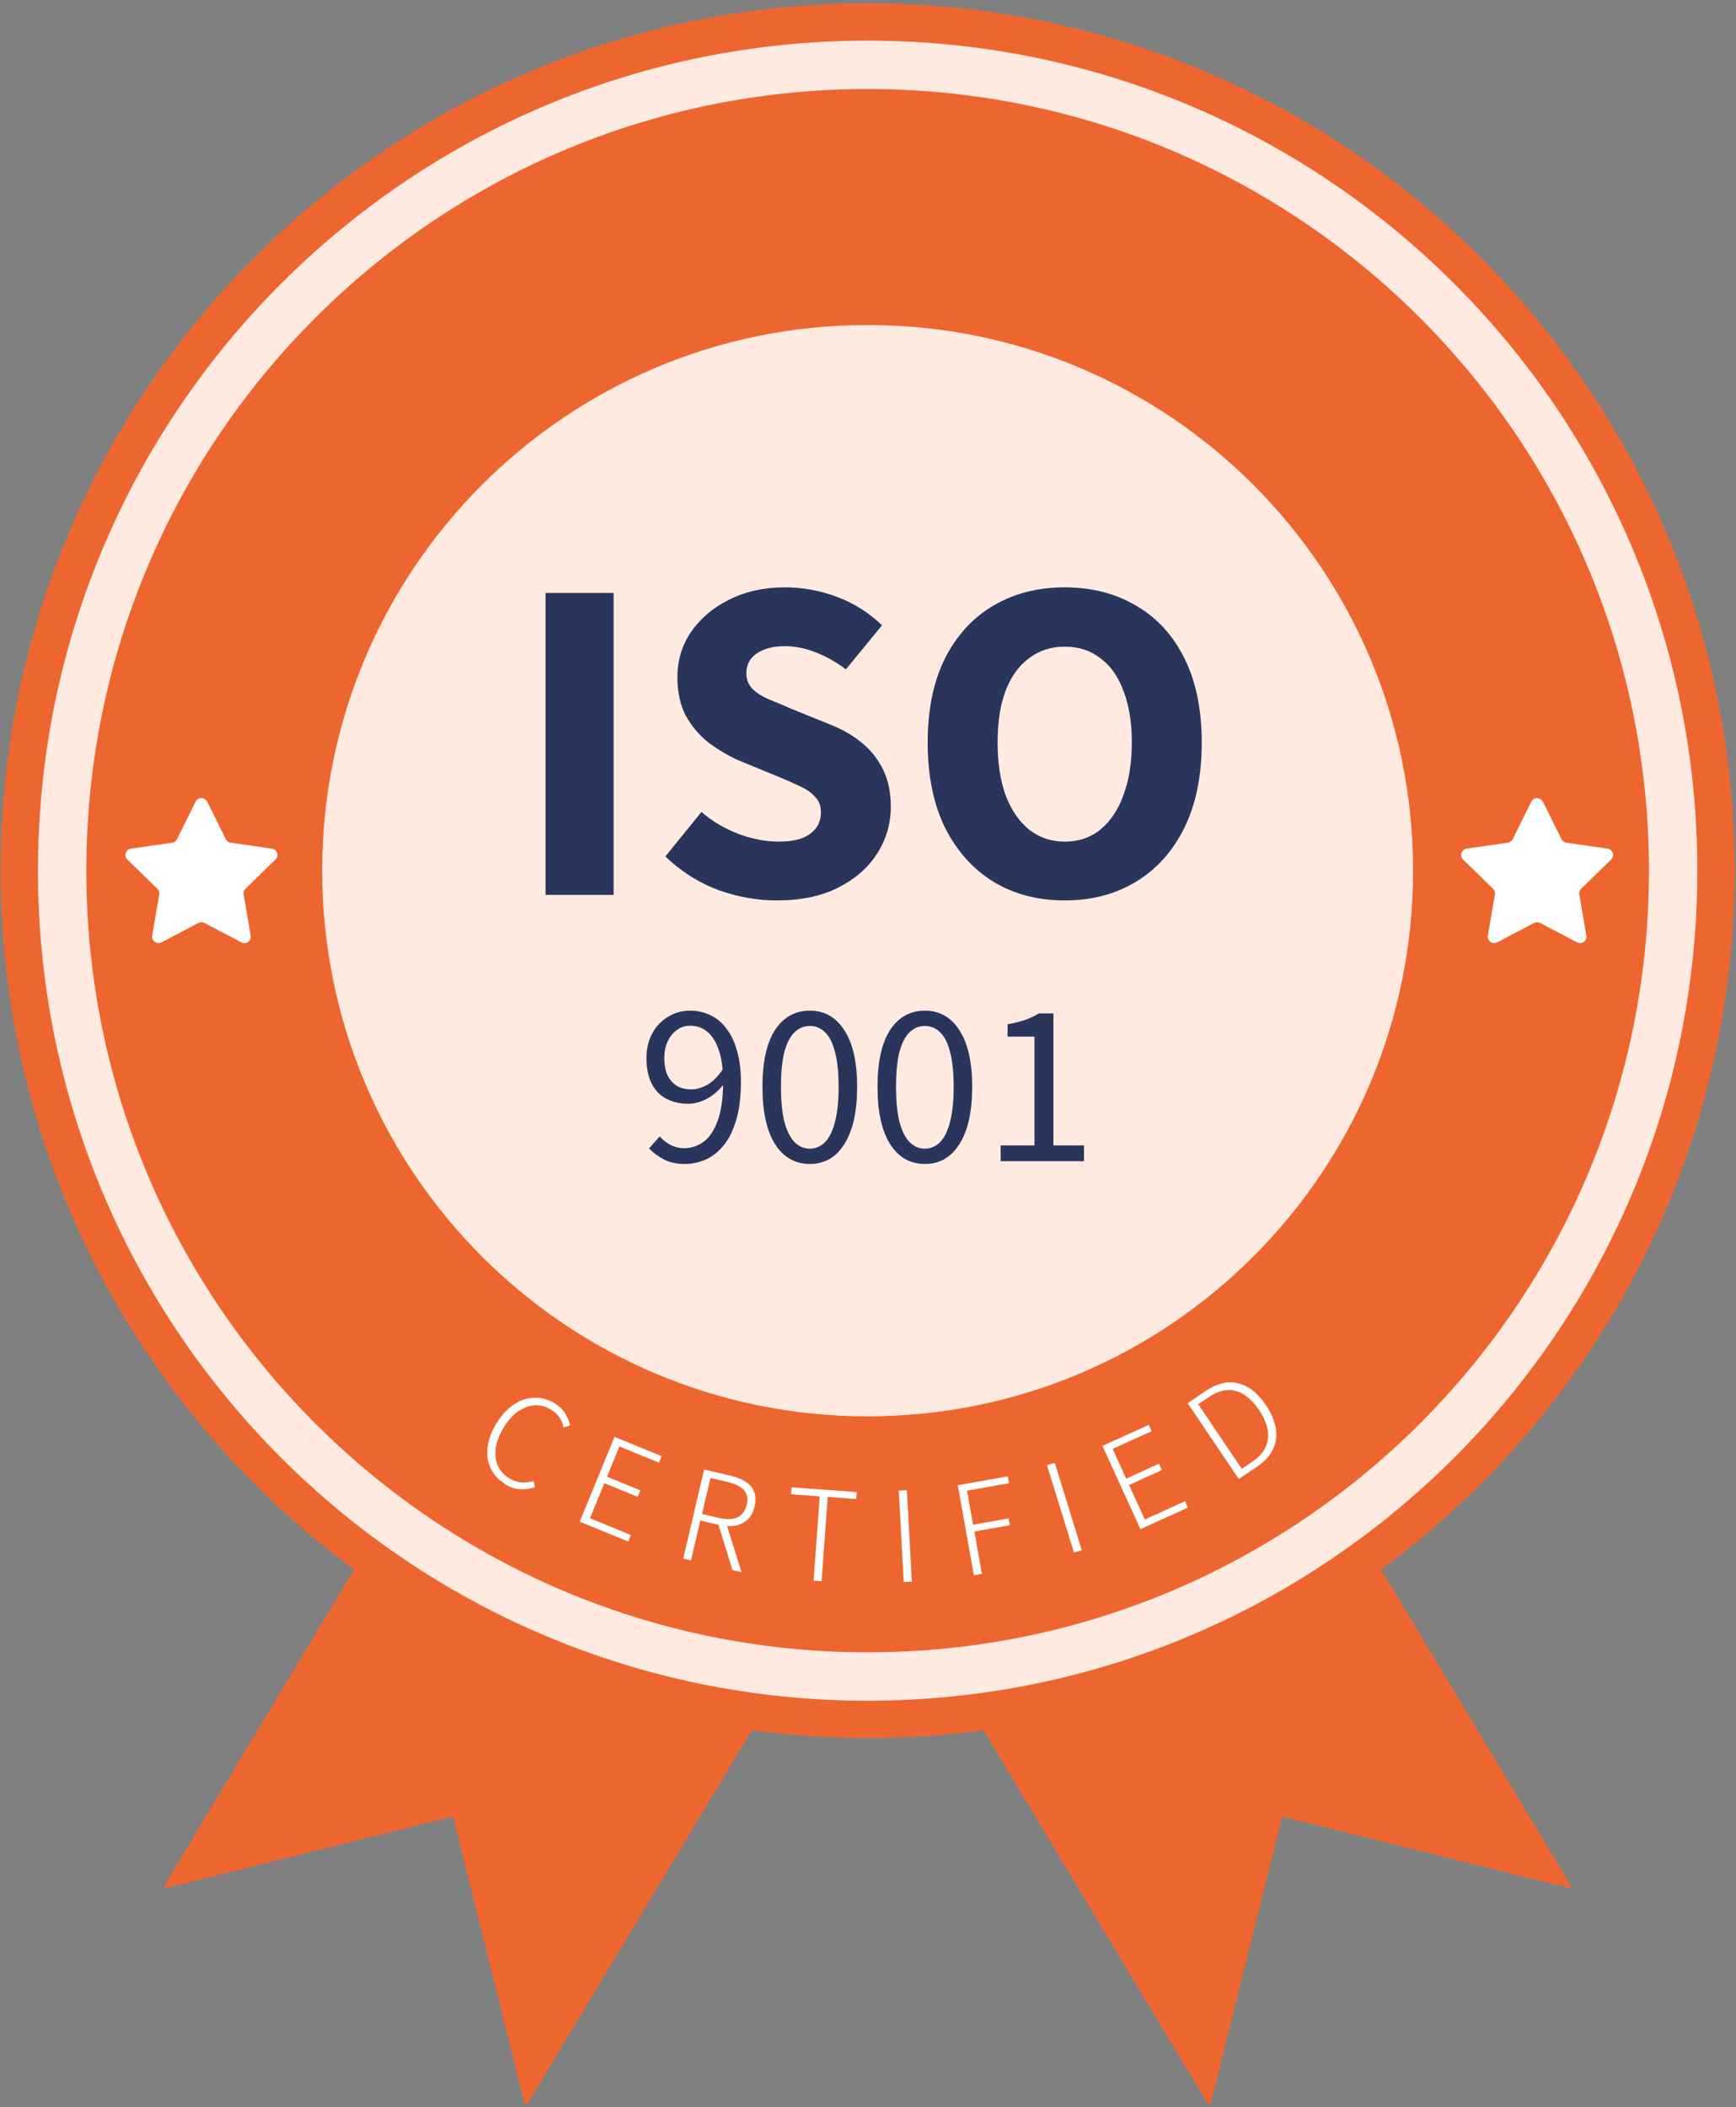
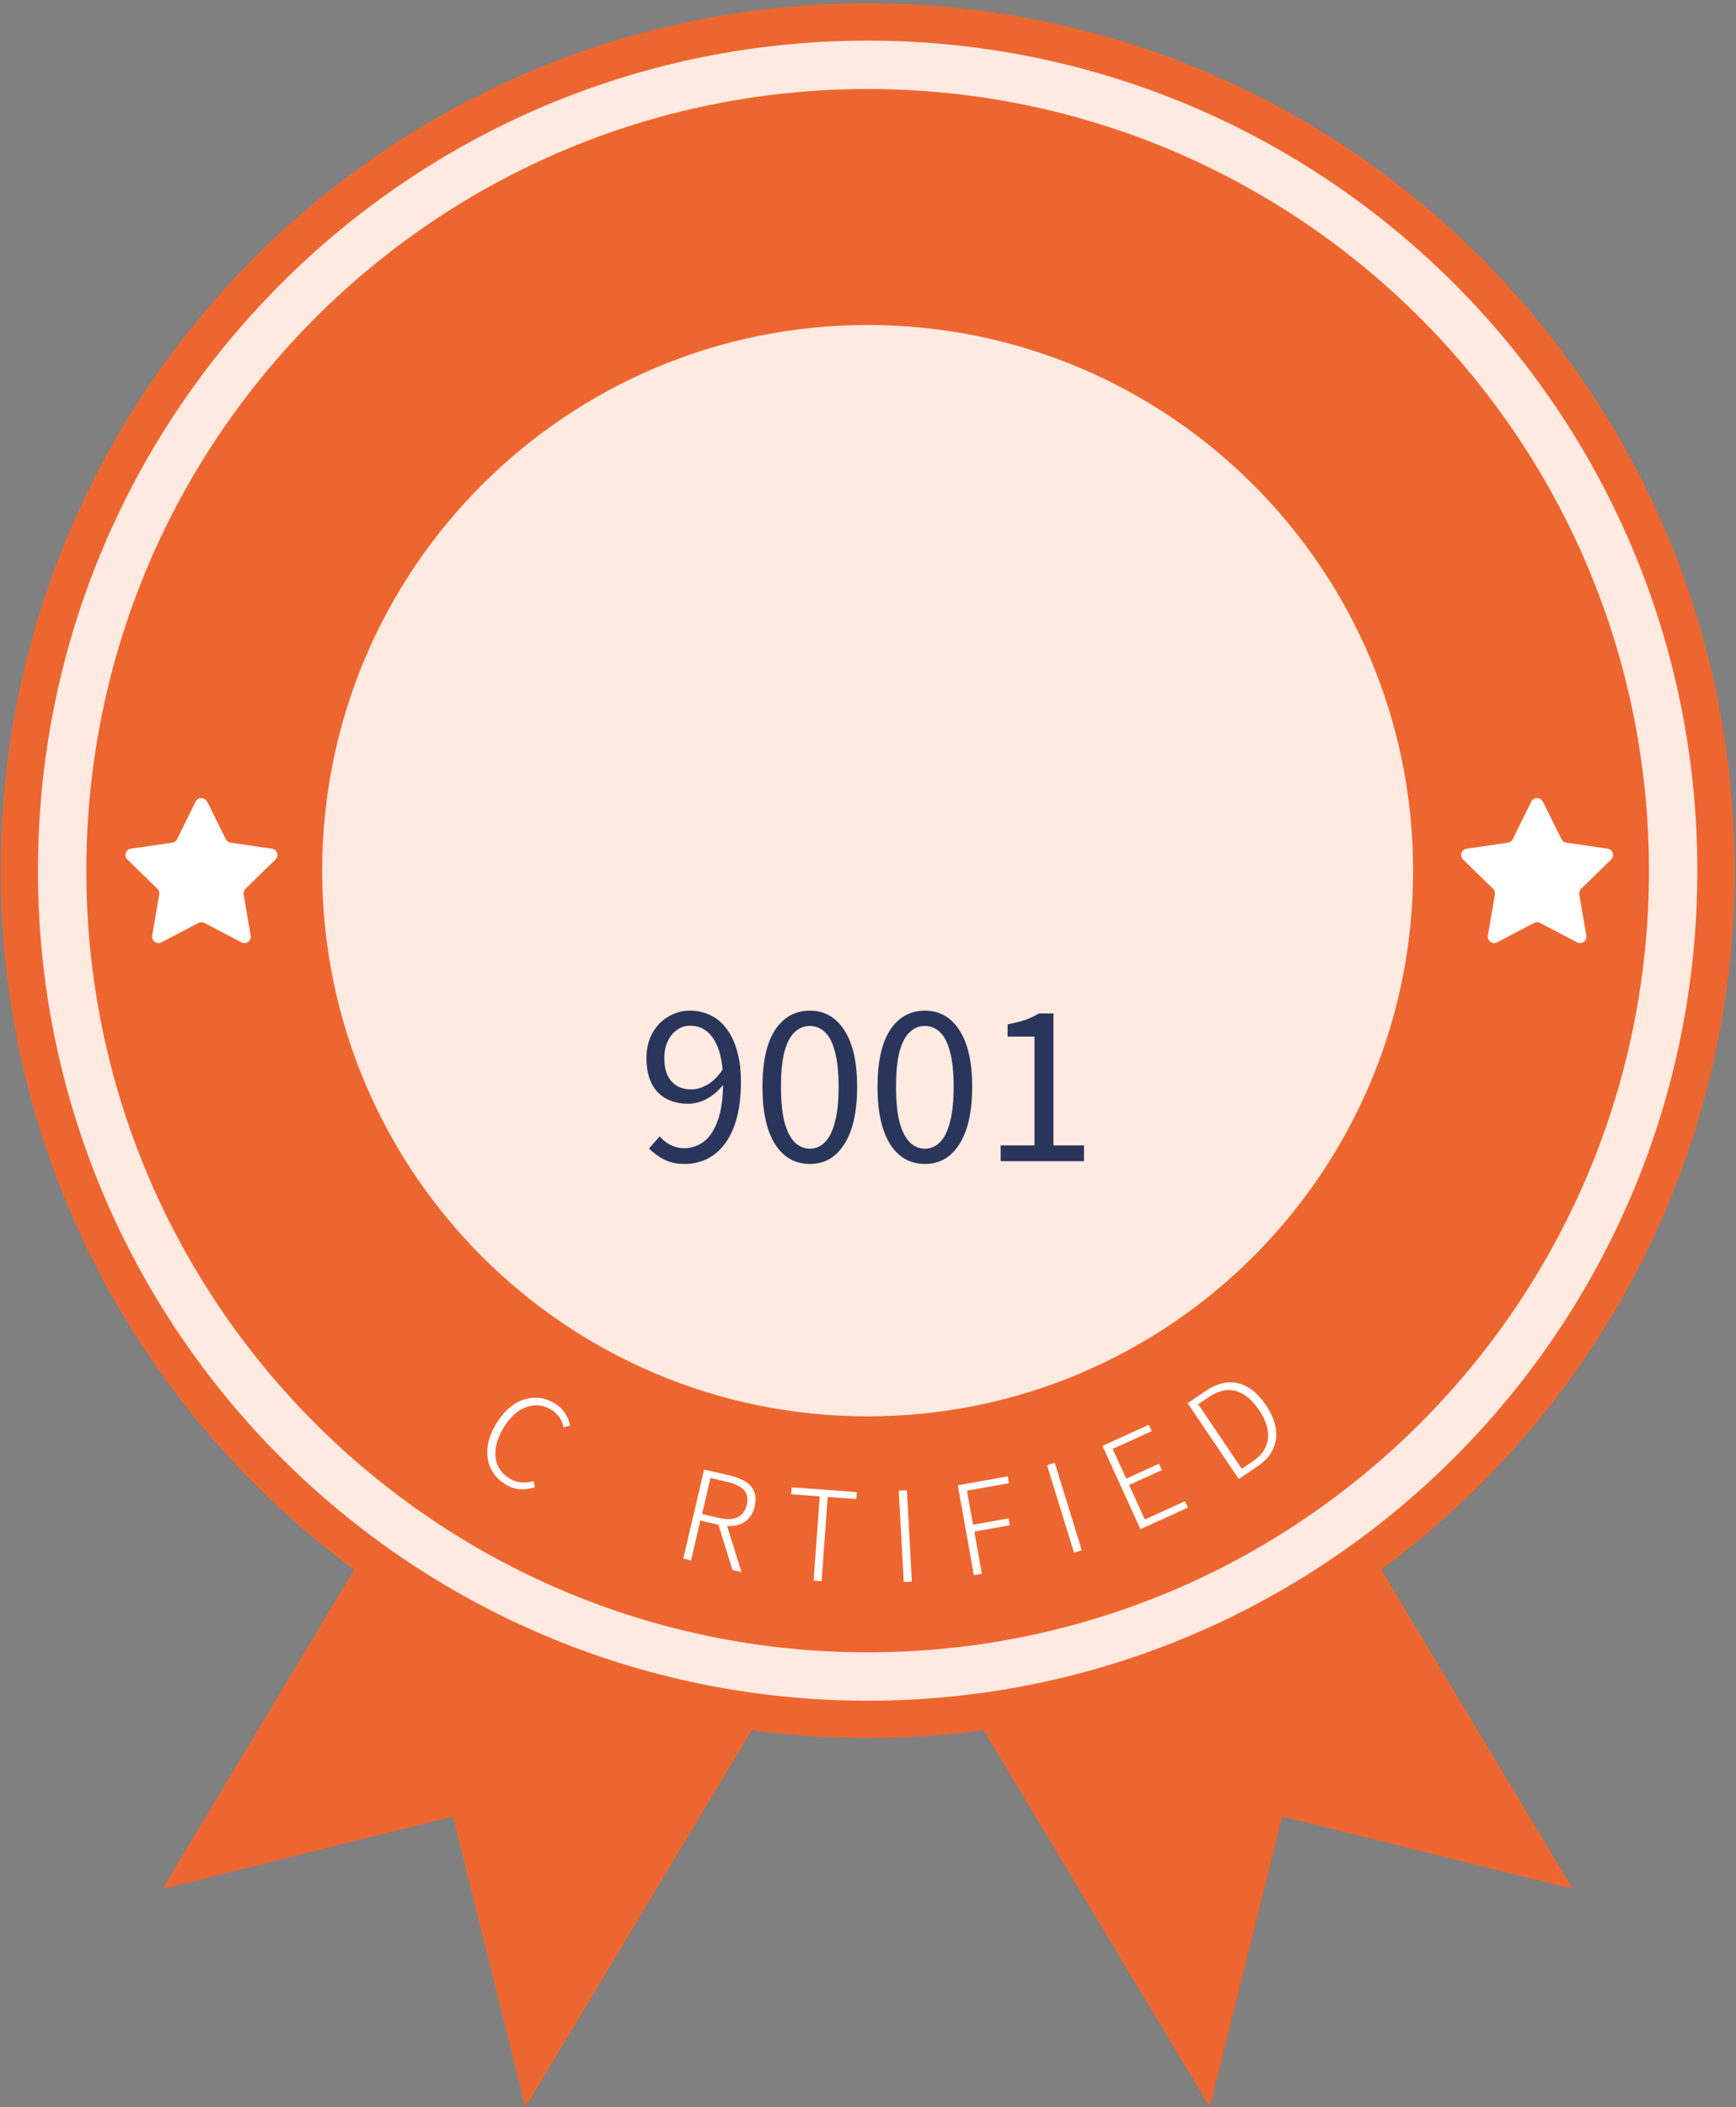
<svg xmlns="http://www.w3.org/2000/svg" width="150" height="182" viewBox="0 0 150 182" fill="none">
  <rect x="0" y="0" width="150" height="182" fill="#808080" stroke="none" />
  <g clip-path="url(#clip0_3191_15926)">
    <mask id="mask0_3191_15926" style="mask-type:luminance" maskUnits="userSpaceOnUse" x="14" y="121" width="57" height="61">
      <path d="M14.029 121.65H70.329V182H14.029V121.65Z" fill="white" />
    </mask>
    <g mask="url(#mask0_3191_15926)">
      <path d="M70.329 140.49L45.399 182L39.139 156.89L14.029 163.15L38.959 121.65L70.329 140.49Z" fill="#EE662F" />
    </g>
    <mask id="mask1_3191_15926" style="mask-type:luminance" maskUnits="userSpaceOnUse" x="79" y="121" width="57" height="61">
      <path d="M135.909 121.65H79.609V182H135.909V121.65Z" fill="white" />
    </mask>
    <g mask="url(#mask1_3191_15926)">
      <path d="M79.609 140.49L104.539 182L110.799 156.89L135.909 163.15L110.979 121.65L79.609 140.49Z" fill="#EE662F" />
    </g>
    <path d="M74.969 150.11C116.341 150.11 149.879 116.572 149.879 75.2C149.879 33.828 116.341 0.29 74.969 0.29C33.597 0.29 0.059 33.828 0.059 75.2C0.059 116.572 33.597 150.11 74.969 150.11Z" fill="#EE662F" />
    <path d="M74.969 122.33C100.998 122.33 122.099 101.229 122.099 75.2C122.099 49.171 100.998 28.07 74.969 28.07C48.94 28.07 27.839 49.171 27.839 75.2C27.839 101.229 48.94 122.33 74.969 122.33Z" fill="#FFEAE1" />
    <path d="M74.969 144.8C113.408 144.8 144.569 113.639 144.569 75.2C144.569 36.761 113.408 5.6 74.969 5.6C36.53 5.6 5.369 36.761 5.369 75.2C5.369 113.639 36.53 144.8 74.969 144.8Z" stroke="#FFEAE1" stroke-width="4.18" stroke-miterlimit="10" />
-     <path d="M47.139 77.29V51.21H53.019V77.29H47.139ZM67.13 77.77C65.397 77.77 63.69 77.463 62.01 76.85C60.33 76.21 58.824 75.25 57.49 73.97L60.61 70.13C61.544 70.93 62.597 71.557 63.77 72.01C64.97 72.463 66.144 72.69 67.29 72.69C68.517 72.69 69.424 72.463 70.01 72.01C70.624 71.557 70.93 70.943 70.93 70.17C70.93 69.61 70.77 69.17 70.45 68.85C70.157 68.503 69.73 68.197 69.17 67.93C68.61 67.663 67.944 67.37 67.17 67.05L63.77 65.65C62.89 65.25 62.037 64.743 61.21 64.13C60.41 63.49 59.757 62.717 59.25 61.81C58.77 60.877 58.53 59.77 58.53 58.49C58.53 57.05 58.917 55.757 59.69 54.61C60.49 53.437 61.584 52.503 62.97 51.81C64.384 51.09 65.997 50.73 67.81 50.73C69.384 50.73 70.904 51.01 72.37 51.57C73.837 52.13 75.117 52.943 76.21 54.01L73.09 57.81C72.237 57.17 71.357 56.677 70.45 56.33C69.57 55.983 68.69 55.81 67.81 55.81C66.797 55.81 65.984 56.023 65.37 56.45C64.784 56.85 64.49 57.423 64.49 58.17C64.49 58.677 64.664 59.117 65.01 59.49C65.357 59.837 65.837 60.143 66.45 60.41C67.064 60.65 67.73 60.93 68.45 61.25L71.81 62.61C72.877 63.037 73.784 63.57 74.53 64.21C75.304 64.85 75.904 65.623 76.33 66.53C76.757 67.41 76.97 68.463 76.97 69.69C76.97 71.13 76.584 72.463 75.81 73.69C75.037 74.917 73.917 75.903 72.45 76.65C70.984 77.397 69.21 77.77 67.13 77.77ZM91.997 77.77C89.65 77.77 87.584 77.223 85.797 76.13C84.037 75.037 82.65 73.477 81.637 71.45C80.65 69.423 80.157 66.983 80.157 64.13C80.157 61.303 80.65 58.89 81.637 56.89C82.65 54.89 84.037 53.37 85.797 52.33C87.584 51.263 89.65 50.73 91.997 50.73C94.344 50.73 96.41 51.263 98.197 52.33C99.984 53.37 101.37 54.89 102.357 56.89C103.344 58.89 103.837 61.303 103.837 64.13C103.837 66.983 103.344 69.423 102.357 71.45C101.37 73.477 99.984 75.037 98.197 76.13C96.41 77.223 94.344 77.77 91.997 77.77ZM91.997 72.69C93.197 72.69 94.224 72.343 95.077 71.65C95.957 70.93 96.624 69.93 97.077 68.65C97.557 67.37 97.797 65.863 97.797 64.13C97.797 62.397 97.557 60.917 97.077 59.69C96.624 58.437 95.957 57.49 95.077 56.85C94.224 56.183 93.197 55.85 91.997 55.85C90.824 55.85 89.797 56.183 88.917 56.85C88.037 57.49 87.357 58.437 86.877 59.69C86.424 60.917 86.197 62.397 86.197 64.13C86.197 65.863 86.424 67.37 86.877 68.65C87.357 69.93 88.037 70.93 88.917 71.65C89.797 72.343 90.824 72.69 91.997 72.69Z" fill="#2A355B" />
    <path d="M59.159 100.53C58.479 100.53 57.886 100.403 57.379 100.15C56.872 99.883 56.439 99.563 56.079 99.19L56.999 98.15C57.266 98.457 57.579 98.703 57.939 98.89C58.312 99.077 58.699 99.17 59.099 99.17C59.712 99.17 60.272 98.99 60.779 98.63C61.286 98.257 61.692 97.657 61.999 96.83C62.319 95.99 62.479 94.857 62.479 93.43C62.479 92.377 62.366 91.497 62.139 90.79C61.912 90.07 61.586 89.523 61.159 89.15C60.746 88.777 60.232 88.59 59.619 88.59C59.206 88.59 58.832 88.71 58.499 88.95C58.166 89.177 57.899 89.503 57.699 89.93C57.499 90.343 57.399 90.83 57.399 91.39C57.399 91.937 57.486 92.417 57.659 92.83C57.846 93.23 58.112 93.543 58.459 93.77C58.806 93.983 59.239 94.09 59.759 94.09C60.172 94.09 60.626 93.957 61.119 93.69C61.612 93.41 62.072 92.943 62.499 92.29L62.559 93.59C62.172 94.123 61.699 94.55 61.139 94.87C60.579 95.177 60.026 95.33 59.479 95.33C58.746 95.33 58.106 95.183 57.559 94.89C57.012 94.597 56.592 94.157 56.299 93.57C56.006 92.983 55.859 92.257 55.859 91.39C55.859 90.577 56.026 89.863 56.359 89.25C56.706 88.623 57.166 88.143 57.739 87.81C58.312 87.463 58.939 87.29 59.619 87.29C60.246 87.29 60.826 87.417 61.359 87.67C61.906 87.923 62.372 88.31 62.759 88.83C63.159 89.337 63.466 89.977 63.679 90.75C63.906 91.51 64.019 92.403 64.019 93.43C64.019 94.71 63.886 95.803 63.619 96.71C63.352 97.617 62.992 98.35 62.539 98.91C62.086 99.47 61.566 99.883 60.979 100.15C60.406 100.403 59.799 100.53 59.159 100.53ZM69.981 100.53C68.701 100.53 67.694 99.957 66.96 98.81C66.24 97.65 65.88 96.003 65.88 93.87C65.88 91.723 66.24 90.09 66.96 88.97C67.694 87.85 68.701 87.29 69.981 87.29C71.247 87.29 72.24 87.857 72.96 88.99C73.694 90.11 74.061 91.737 74.061 93.87C74.061 96.003 73.694 97.65 72.96 98.81C72.24 99.957 71.247 100.53 69.981 100.53ZM69.981 99.21C70.474 99.21 70.907 99.023 71.281 98.65C71.654 98.277 71.941 97.697 72.141 96.91C72.354 96.123 72.46 95.11 72.46 93.87C72.46 92.617 72.354 91.603 72.141 90.83C71.941 90.057 71.654 89.497 71.281 89.15C70.907 88.79 70.474 88.61 69.981 88.61C69.474 88.61 69.034 88.79 68.66 89.15C68.287 89.497 67.994 90.057 67.781 90.83C67.581 91.603 67.481 92.617 67.481 93.87C67.481 95.11 67.581 96.123 67.781 96.91C67.994 97.697 68.287 98.277 68.66 98.65C69.034 99.023 69.474 99.21 69.981 99.21ZM79.922 100.53C78.642 100.53 77.635 99.957 76.902 98.81C76.182 97.65 75.822 96.003 75.822 93.87C75.822 91.723 76.182 90.09 76.902 88.97C77.635 87.85 78.642 87.29 79.922 87.29C81.189 87.29 82.182 87.857 82.902 88.99C83.635 90.11 84.002 91.737 84.002 93.87C84.002 96.003 83.635 97.65 82.902 98.81C82.182 99.957 81.189 100.53 79.922 100.53ZM79.922 99.21C80.415 99.21 80.849 99.023 81.222 98.65C81.595 98.277 81.882 97.697 82.082 96.91C82.295 96.123 82.402 95.11 82.402 93.87C82.402 92.617 82.295 91.603 82.082 90.83C81.882 90.057 81.595 89.497 81.222 89.15C80.849 88.79 80.415 88.61 79.922 88.61C79.415 88.61 78.975 88.79 78.602 89.15C78.229 89.497 77.935 90.057 77.722 90.83C77.522 91.603 77.422 92.617 77.422 93.87C77.422 95.11 77.522 96.123 77.722 96.91C77.935 97.697 78.229 98.277 78.602 98.65C78.975 99.023 79.415 99.21 79.922 99.21ZM86.463 100.29V98.93H89.383V89.53H87.063V88.47C87.637 88.363 88.143 88.237 88.583 88.09C89.023 87.93 89.417 87.743 89.763 87.53H91.023V98.93H93.663V100.29H86.463Z" fill="#2A355B" />
    <path d="M17.909 69.24L19.509 72.48C19.589 72.64 19.739 72.75 19.919 72.78L23.499 73.3C23.949 73.37 24.129 73.92 23.799 74.24L21.209 76.76C21.079 76.89 21.019 77.07 21.049 77.25L21.659 80.81C21.739 81.26 21.269 81.6 20.859 81.39L17.659 79.71C17.499 79.63 17.309 79.63 17.149 79.71L13.949 81.39C13.549 81.6 13.079 81.26 13.149 80.81L13.759 77.25C13.789 77.07 13.729 76.89 13.599 76.76L11.009 74.24C10.679 73.92 10.859 73.37 11.309 73.3L14.889 72.78C15.069 72.75 15.219 72.64 15.299 72.48L16.899 69.24C17.099 68.83 17.679 68.83 17.889 69.24H17.909Z" fill="white" />
    <path d="M133.319 69.24L134.919 72.48C134.999 72.64 135.149 72.75 135.329 72.78L138.909 73.3C139.359 73.37 139.539 73.92 139.209 74.24L136.619 76.76C136.489 76.89 136.429 77.07 136.459 77.25L137.069 80.81C137.149 81.26 136.679 81.6 136.269 81.39L133.069 79.71C132.909 79.63 132.719 79.63 132.559 79.71L129.359 81.39C128.959 81.6 128.489 81.26 128.559 80.81L129.169 77.25C129.199 77.07 129.139 76.89 129.009 76.76L126.419 74.24C126.089 73.92 126.269 73.37 126.719 73.3L130.299 72.78C130.479 72.75 130.629 72.64 130.709 72.48L132.309 69.24C132.509 68.83 133.089 68.83 133.299 69.24H133.319Z" fill="white" />
    <path d="M43.629 128.16C43.069 127.82 42.659 127.37 42.399 126.82C42.139 126.27 42.049 125.66 42.129 124.99C42.209 124.32 42.469 123.62 42.909 122.91C43.239 122.38 43.599 121.94 44.009 121.6C44.409 121.26 44.839 121.01 45.289 120.87C45.739 120.73 46.189 120.69 46.639 120.74C47.089 120.8 47.529 120.96 47.949 121.22C48.339 121.46 48.649 121.76 48.859 122.11C49.069 122.46 49.199 122.8 49.249 123.13L48.689 123.29C48.629 122.97 48.519 122.68 48.339 122.42C48.159 122.16 47.929 121.94 47.639 121.76C47.179 121.48 46.699 121.35 46.199 121.38C45.699 121.41 45.229 121.59 44.769 121.9C44.309 122.22 43.899 122.68 43.529 123.28C43.159 123.89 42.929 124.47 42.839 125.03C42.759 125.59 42.809 126.1 42.999 126.55C43.189 127 43.519 127.38 43.989 127.67C44.319 127.88 44.659 128 45.009 128.03C45.359 128.07 45.719 128.03 46.109 127.92L46.219 128.45C45.779 128.59 45.339 128.65 44.919 128.62C44.489 128.59 44.059 128.45 43.629 128.18V128.16Z" fill="white" />
-     <path d="M50.099 131.41L53.099 124.1L57.169 125.77L56.939 126.33L53.519 124.93L52.449 127.54L55.329 128.72L55.099 129.28L52.219 128.1L50.979 131.13L54.509 132.58L54.279 133.14L50.099 131.43V131.41Z" fill="white" />
    <path d="M59.039 134.61L60.839 126.92L63.109 127.45C63.619 127.57 64.059 127.74 64.409 127.96C64.759 128.18 65.019 128.47 65.159 128.83C65.309 129.19 65.319 129.62 65.199 130.12C65.089 130.6 64.879 130.98 64.589 131.25C64.289 131.52 63.939 131.7 63.509 131.77C63.079 131.84 62.619 131.82 62.099 131.7L60.509 131.33L59.709 134.77L59.029 134.61H59.039ZM60.659 130.76L62.109 131.1C62.759 131.25 63.299 131.24 63.709 131.06C64.119 130.88 64.389 130.51 64.519 129.97C64.649 129.42 64.559 128.99 64.269 128.68C63.969 128.37 63.499 128.14 62.839 127.99L61.389 127.65L60.659 130.77V130.76ZM63.289 135.6L62.009 131.47L62.679 131.34L64.069 135.78L63.289 135.6Z" fill="white" />
    <path d="M70.299 136.52L70.829 129.24L68.359 129.06L68.399 128.46L74.029 128.87L73.989 129.47L71.519 129.29L70.989 136.57L70.289 136.52H70.299Z" fill="white" />
    <path d="M78.089 136.64L77.659 128.75L78.359 128.71L78.789 136.6L78.099 136.64H78.089Z" fill="white" />
    <path d="M84.149 136.06L82.759 128.28L87.079 127.51L87.179 128.1L83.549 128.75L84.079 131.69L87.149 131.14L87.259 131.73L84.189 132.28L84.839 135.93L84.149 136.05V136.06Z" fill="white" />
    <path d="M92.799 134.1L90.469 126.55L91.139 126.34L93.469 133.89L92.799 134.1Z" fill="white" />
    <path d="M98.539 132.07L95.259 124.88L99.259 123.06L99.509 123.61L96.139 125.14L97.309 127.71L100.139 126.42L100.389 126.97L97.559 128.26L98.919 131.24L102.389 129.66L102.639 130.21L98.529 132.08L98.539 132.07Z" fill="white" />
    <path d="M107.039 127.74L102.619 121.19L104.169 120.14C104.849 119.68 105.499 119.44 106.119 119.4C106.739 119.36 107.329 119.51 107.879 119.85C108.429 120.18 108.929 120.69 109.389 121.37C109.839 122.04 110.119 122.7 110.229 123.34C110.339 123.98 110.269 124.59 109.999 125.16C109.739 125.73 109.269 126.24 108.609 126.68L107.039 127.74ZM107.289 126.86L108.219 126.24C108.779 125.86 109.169 125.43 109.369 124.95C109.579 124.47 109.619 123.96 109.519 123.42C109.409 122.89 109.169 122.34 108.779 121.77C108.399 121.21 107.979 120.77 107.529 120.48C107.079 120.18 106.589 120.04 106.079 120.06C105.569 120.08 105.019 120.28 104.459 120.66L103.529 121.28L107.289 126.85V126.86Z" fill="white" />
  </g>
  <defs>
    <clipPath id="clip0_3191_15926">
      <rect width="149.82" height="181.71" fill="white" transform="translate(0.059 0.29)" />
    </clipPath>
  </defs>
</svg>